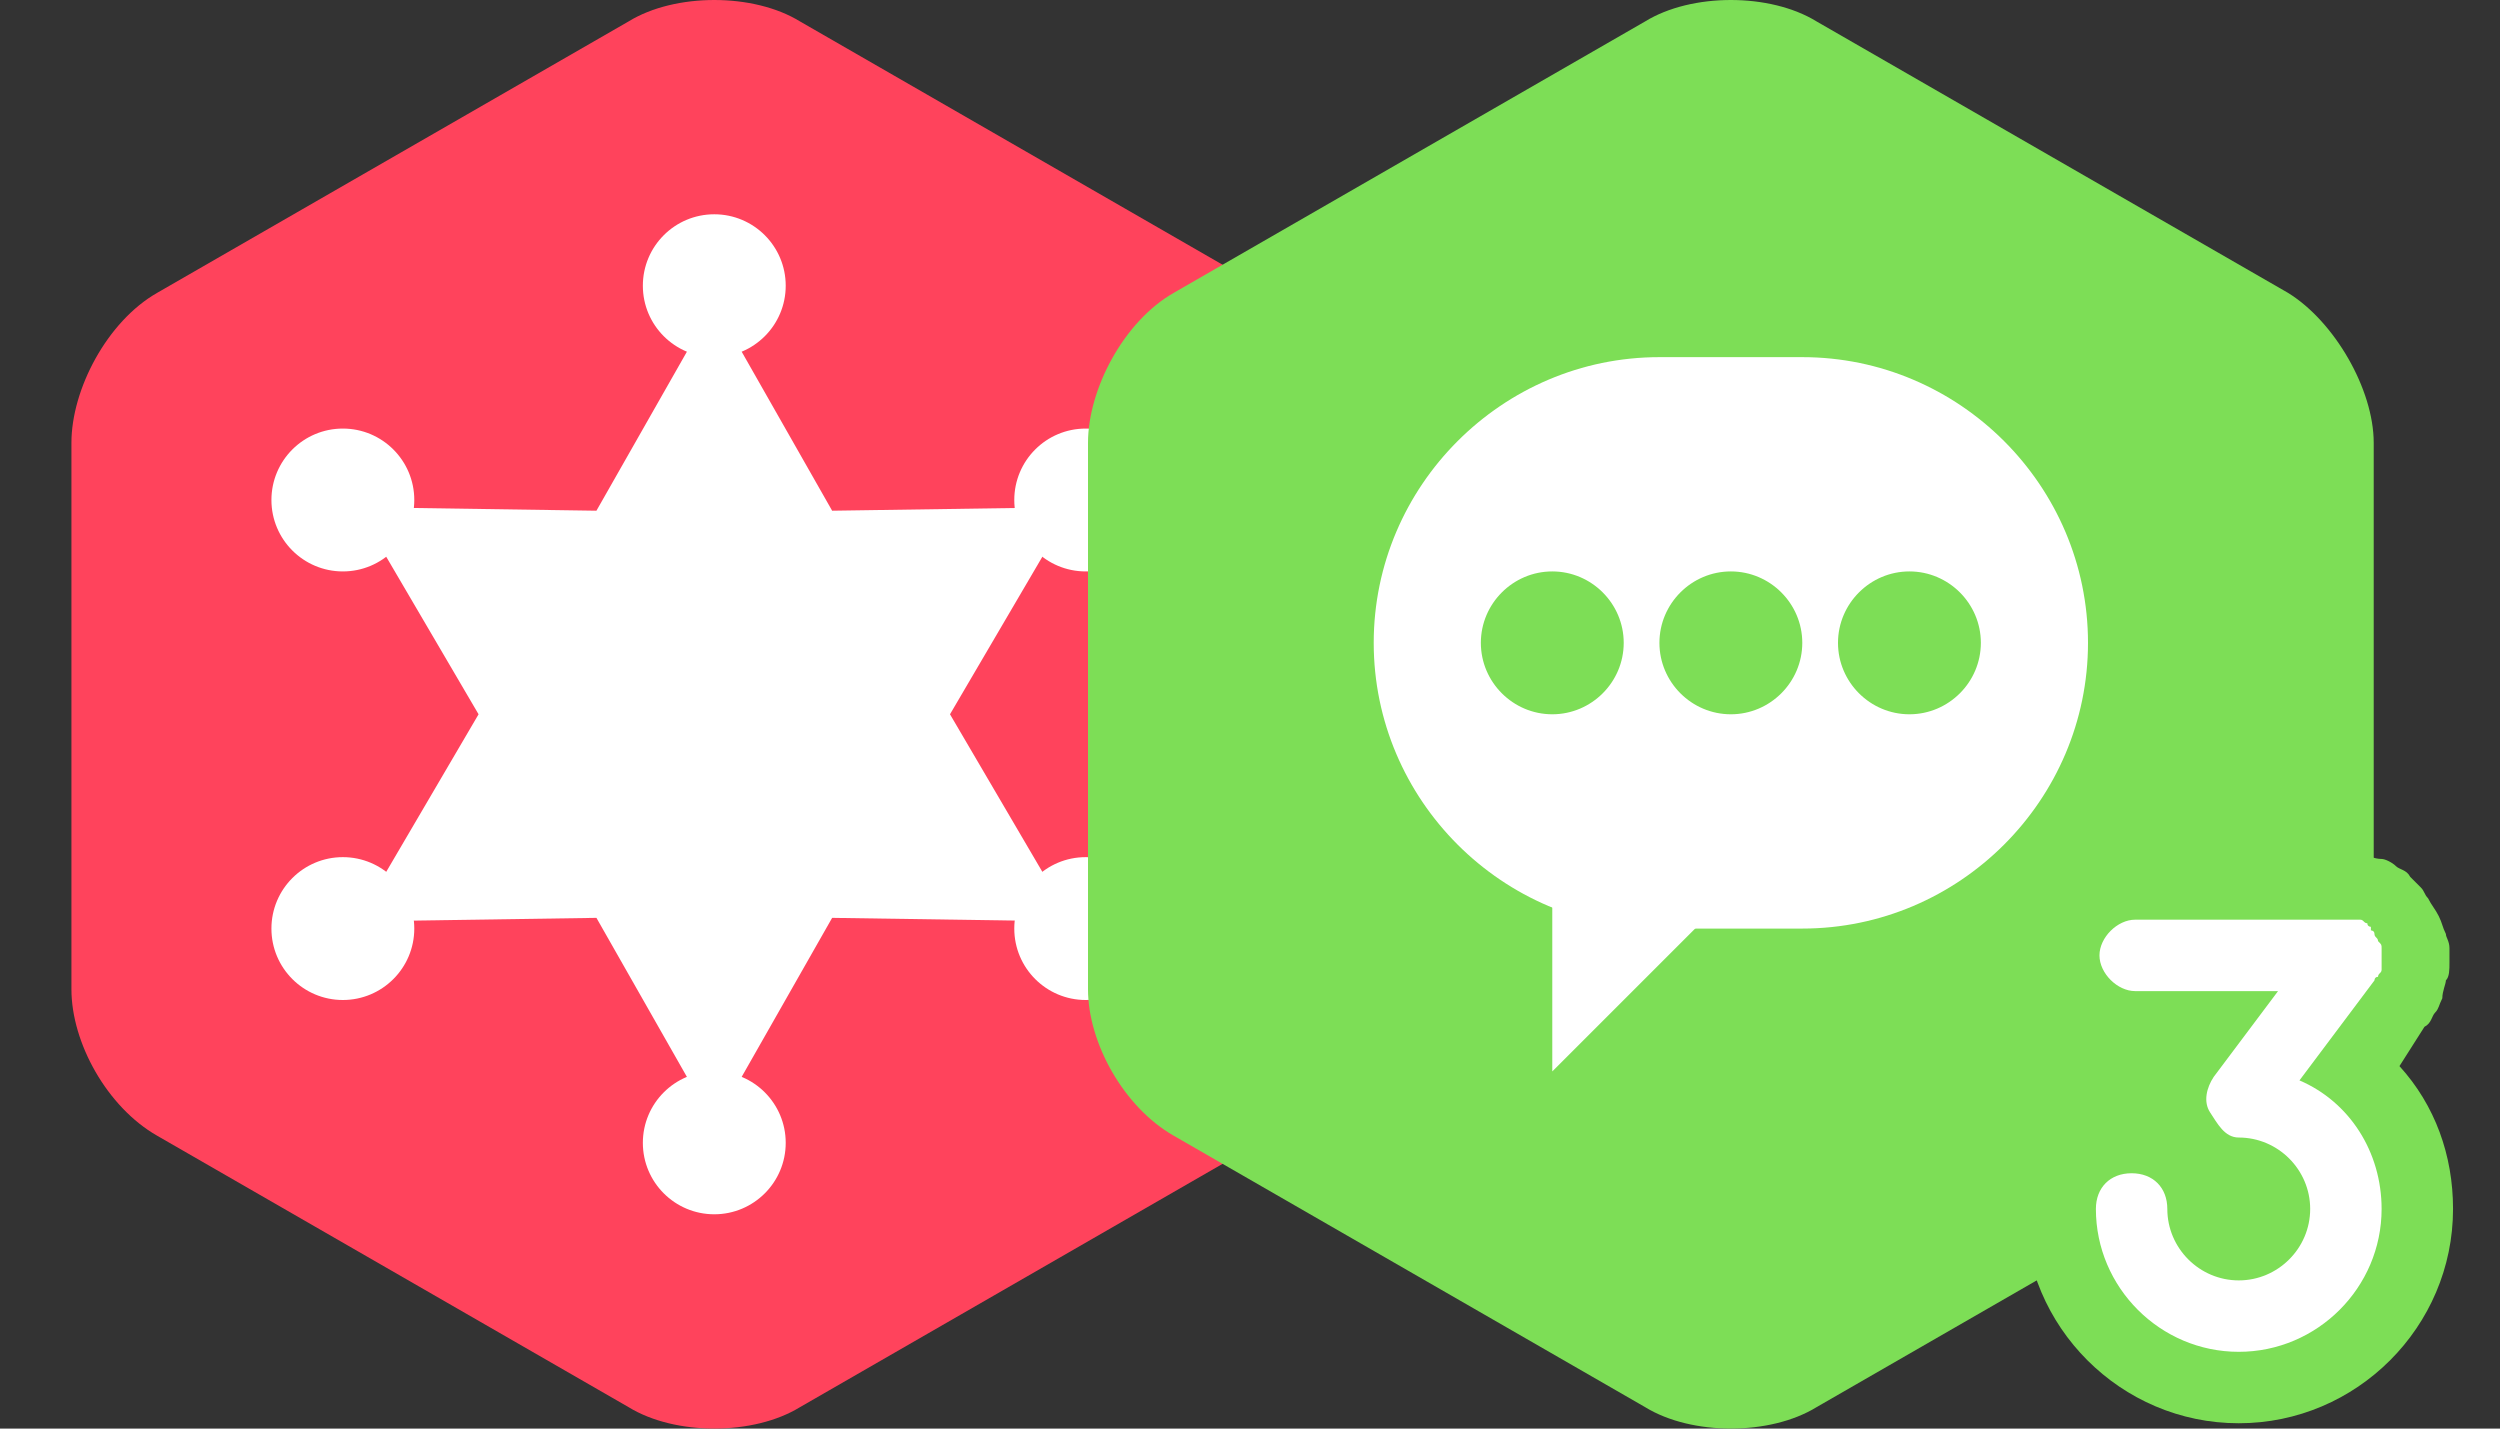
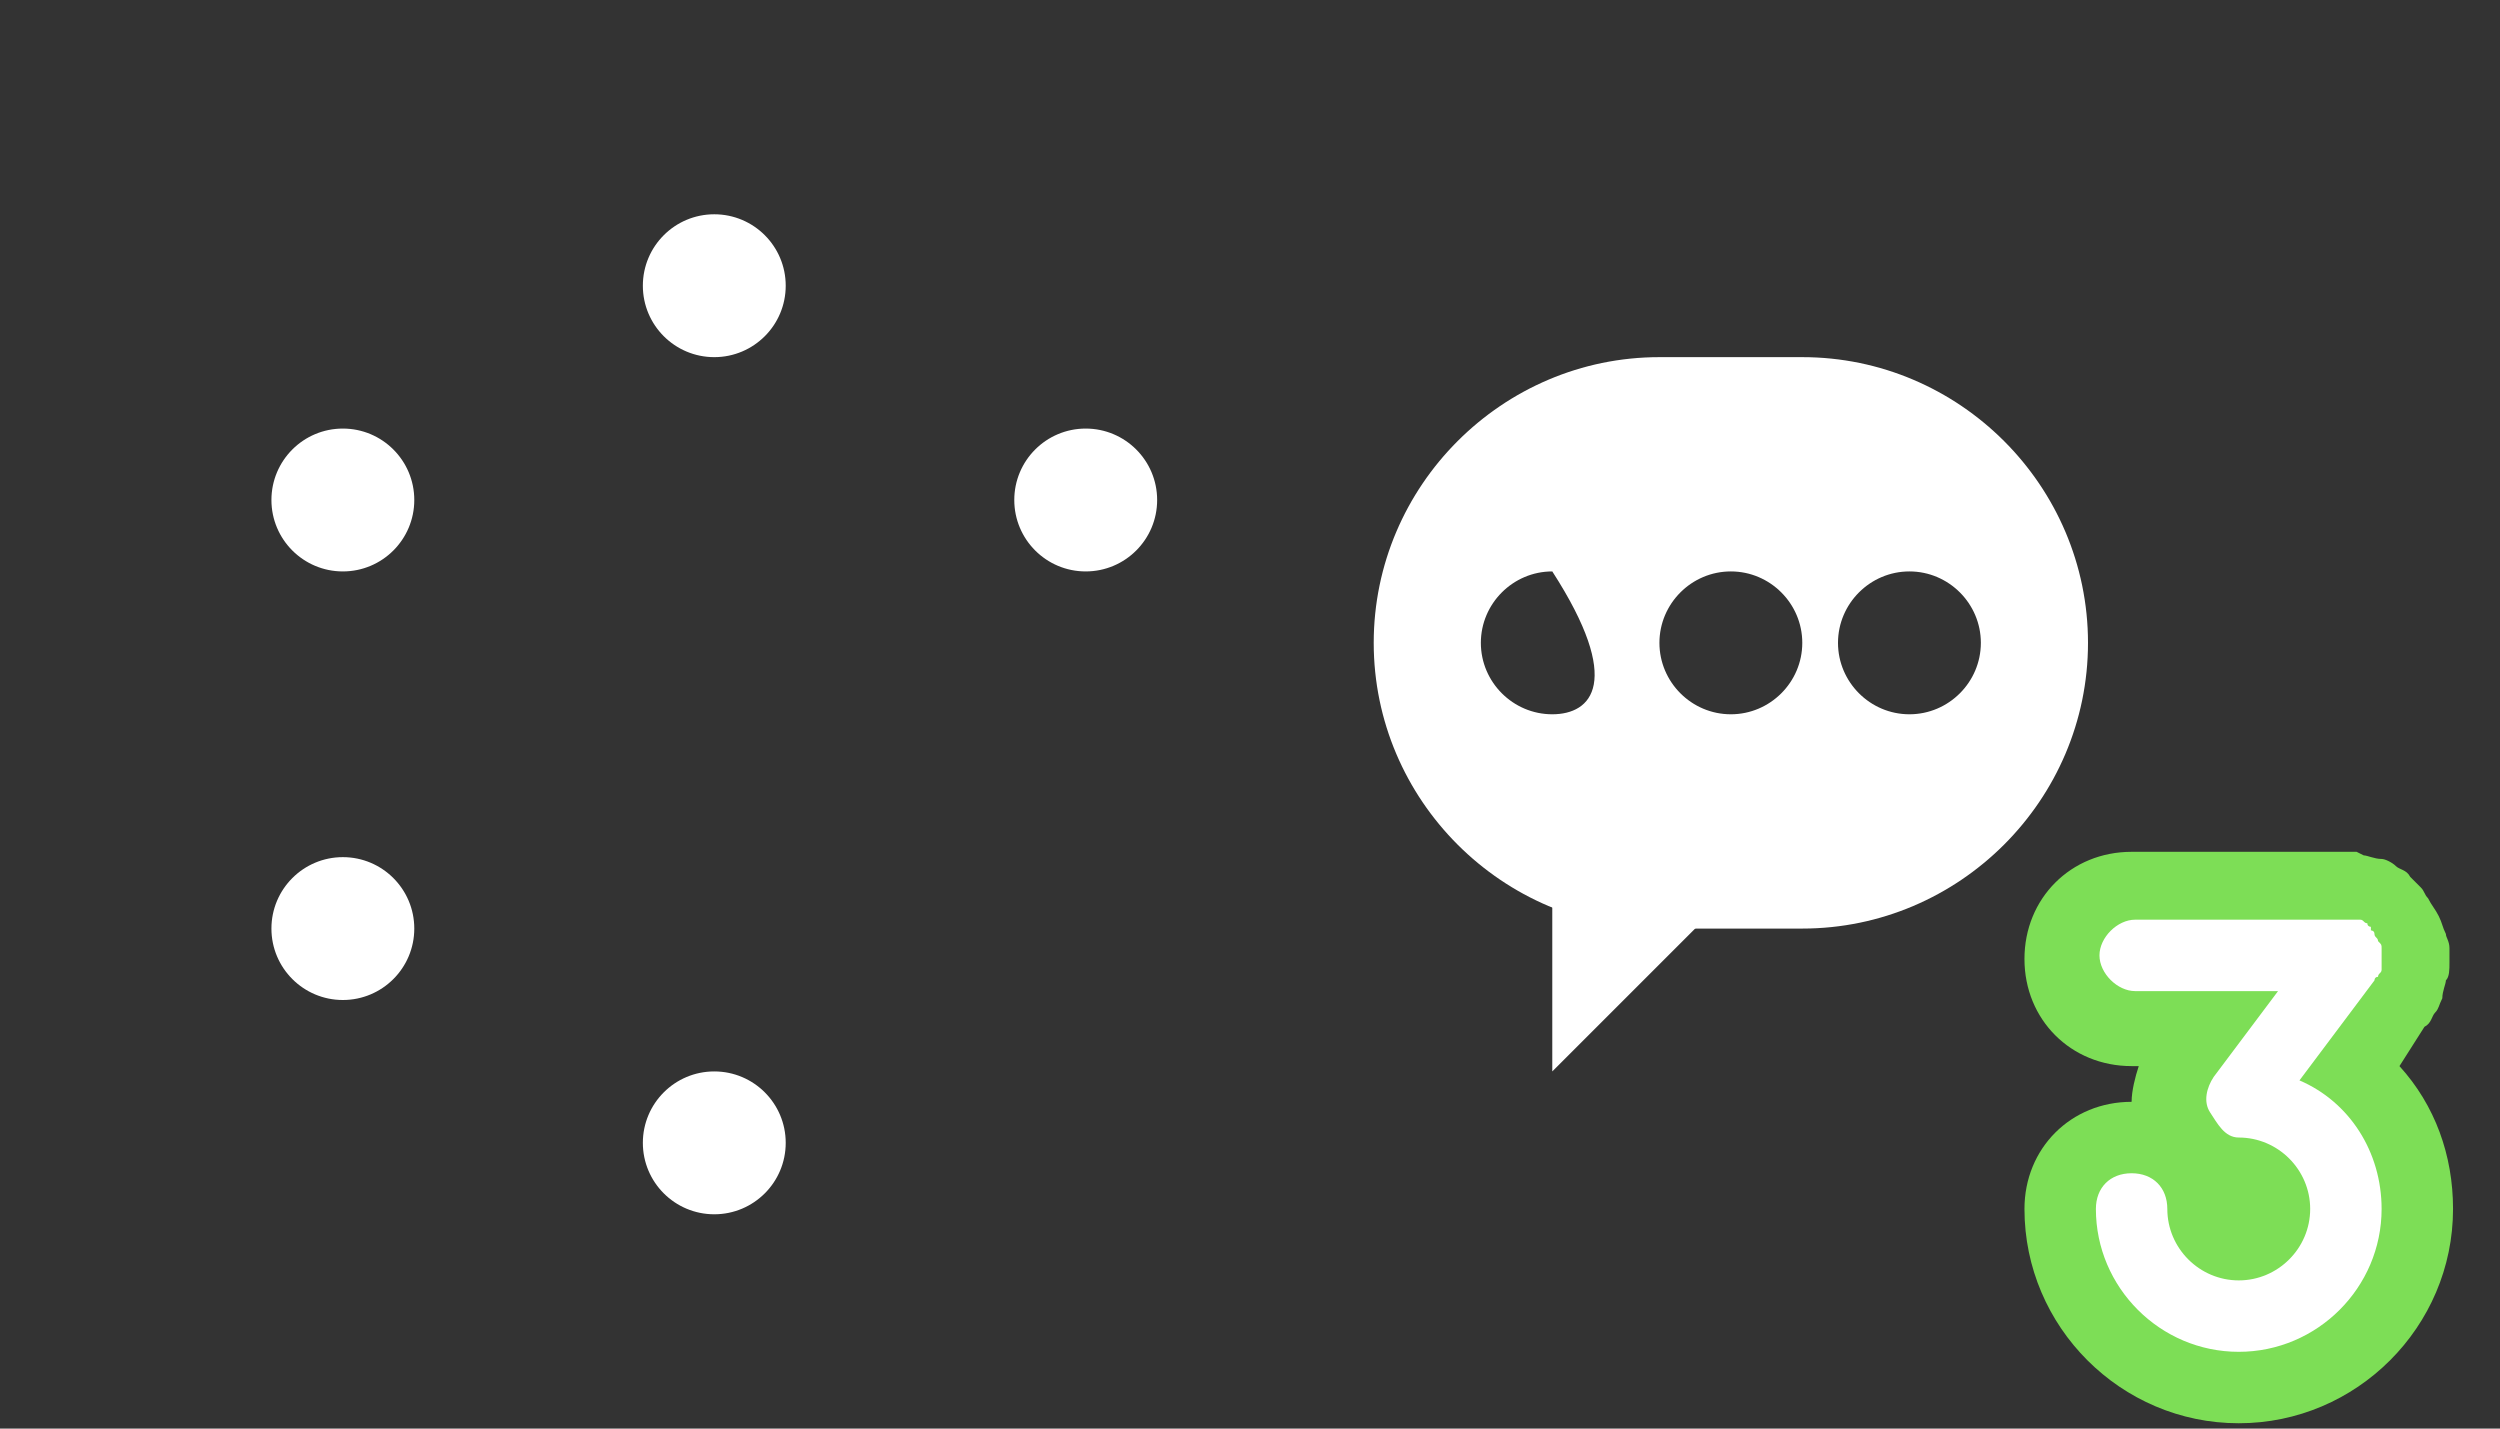
<svg xmlns="http://www.w3.org/2000/svg" version="1.1" baseProfile="tiny" x="0px" y="0px" viewBox="0 0 70 40">
  <rect x="0" y="0" width="70" height="40" fill="#333333" stroke="none" />
  <g id="Layer_1">
-     <path d="M4.4,8.2C3,9,2,10.9,2,12.4v15.3C2,29.2,3,31,4.4,31.8l13.2,7.6c1.3,0.8,3.5,0.8,4.8,0l13.2-7.6 c1.3-0.8,2.4-2.6,2.4-4.2V12.4c0-1.5-1.1-3.4-2.4-4.2L22.4,0.6c-1.3-0.8-3.5-0.8-4.8,0L4.4,8.2z" style="fill: rgb(255, 67, 92);" />
-   </g>
+     </g>
  <g id="community-">
    <circle fill="#FFFFFF" cx="20" cy="8" r="2" />
    <circle fill="#FFFFFF" cx="20" cy="32" r="2" />
    <circle fill="#FFFFFF" cx="9.6" cy="14" r="2" />
-     <circle fill="#FFFFFF" cx="30.4" cy="26" r="2" />
    <circle fill="#FFFFFF" cx="30.4" cy="14" r="2" />
    <circle fill="#FFFFFF" cx="9.6" cy="26" r="2" />
-     <polygon fill="#FFFFFF" points="20,8.5 23.3,14.3 30,14.2 26.6,20 30,25.8 23.3,25.7 20,31.5 16.7,25.7 10,25.8 13.4,20 10,14.2 &#10;&#09;&#09;16.7,14.3 &#09;" />
  </g>
  <g id="bg" transform="matrix(1, 0, 0, 1, 28.464, 0)">
-     <path d="M4.4,8.2C3,9,2,10.9,2,12.4v15.3C2,29.2,3,31,4.4,31.8l13.2,7.6c1.3,0.8,3.5,0.8,4.8,0l13.2-7.6 c1.3-0.8,2.4-2.6,2.4-4.2V12.4c0-1.5-1.1-3.4-2.4-4.2L22.4,0.6c-1.3-0.8-3.5-0.8-4.8,0L4.4,8.2z" style="fill: rgb(125, 222, 86);" />
    <g id="shape" transform="matrix(1, 0, 0, 1, 0, -2)">
      <polygon points="15,32 15,24 23,24 &#09;" fill="#FFFFFF" />
-       <path d="M22,12h-4c-4.4,0-8,3.6-8,8c0,4.4,3.6,8,8,8h4c4.4,0,8-3.6,8-8C30,15.6,26.4,12,22,12z M15,22 c-1.1,0-2-0.9-2-2c0-1.1,0.9-2,2-2s2,0.9,2,2C17,21.1,16.1,22,15,22z M20,22c-1.1,0-2-0.9-2-2c0-1.1,0.9-2,2-2s2,0.9,2,2 C22,21.1,21.1,22,20,22z M25,22c-1.1,0-2-0.9-2-2c0-1.1,0.9-2,2-2s2,0.9,2,2C27,21.1,26.1,22,25,22z" fill="#FFFFFF" />
+       <path d="M22,12h-4c-4.4,0-8,3.6-8,8c0,4.4,3.6,8,8,8h4c4.4,0,8-3.6,8-8C30,15.6,26.4,12,22,12z M15,22 c-1.1,0-2-0.9-2-2c0-1.1,0.9-2,2-2C17,21.1,16.1,22,15,22z M20,22c-1.1,0-2-0.9-2-2c0-1.1,0.9-2,2-2s2,0.9,2,2 C22,21.1,21.1,22,20,22z M25,22c-1.1,0-2-0.9-2-2c0-1.1,0.9-2,2-2s2,0.9,2,2C27,21.1,26.1,22,25,22z" fill="#FFFFFF" />
    </g>
    <g id="number" transform="matrix(1, 0, 0, 1, -0.108, -0.446)" />
  </g>
  <g id="g-1" transform="matrix(1, 0, 0, 1, 28.685, -0.149)">
    <path d="M34,40c-3.3,0-6-2.7-6-6c0-1.7,1.3-3,3-3c0-0.3,0.1-0.7,0.2-1H31c-1.7,0-3-1.3-3-3s1.3-3,3-3h6.3l0.2,0.1 c0.1,0,0.3,0.1,0.5,0.1c0.1,0,0.3,0.1,0.4,0.2c0.1,0.1,0.3,0.1,0.4,0.3l0.2,0.2l0.1,0.1c0.1,0.1,0.1,0.2,0.2,0.3 c0.1,0.2,0.2,0.3,0.3,0.5c0.1,0.2,0.1,0.3,0.2,0.5c0,0.1,0.1,0.2,0.1,0.4l0,0.1l0,0.3c0,0.2,0,0.4-0.1,0.5c0,0.1-0.1,0.3-0.1,0.5 c-0.1,0.2-0.1,0.3-0.2,0.4c-0.1,0.1-0.1,0.3-0.3,0.4L38.5,30c1,1.1,1.5,2.5,1.5,4C40,37.3,37.3,40,34,40z" style="fill: rgb(125, 222, 86);" />
    <path fill="#FFFFFF" d="M35.7,30.4l2.1-2.8c0,0,0-0.1,0.1-0.1c0-0.1,0.1-0.1,0.1-0.2c0-0.1,0-0.1,0-0.2c0,0,0-0.1,0-0.1 c0,0,0,0,0-0.1c0-0.1,0-0.1,0-0.2c0-0.1,0-0.1-0.1-0.2c0-0.1-0.1-0.1-0.1-0.2c0-0.1-0.1-0.1-0.1-0.1c0,0,0,0,0-0.1 c0,0-0.1,0-0.1-0.1c-0.1,0-0.1-0.1-0.2-0.1c-0.1,0-0.1,0-0.2,0c0,0-0.1,0-0.1,0h-6c-0.5,0-1,0.5-1,1s0.5,1,1,1h4l-1.8,2.4 c-0.2,0.3-0.3,0.7-0.1,1S33.6,32,34,32c1.1,0,2,0.9,2,2s-0.9,2-2,2s-2-0.9-2-2c0-0.6-0.4-1-1-1s-1,0.4-1,1c0,2.2,1.8,4,4,4 s4-1.8,4-4C38,32.4,37.1,31,35.7,30.4z" />
  </g>
</svg>